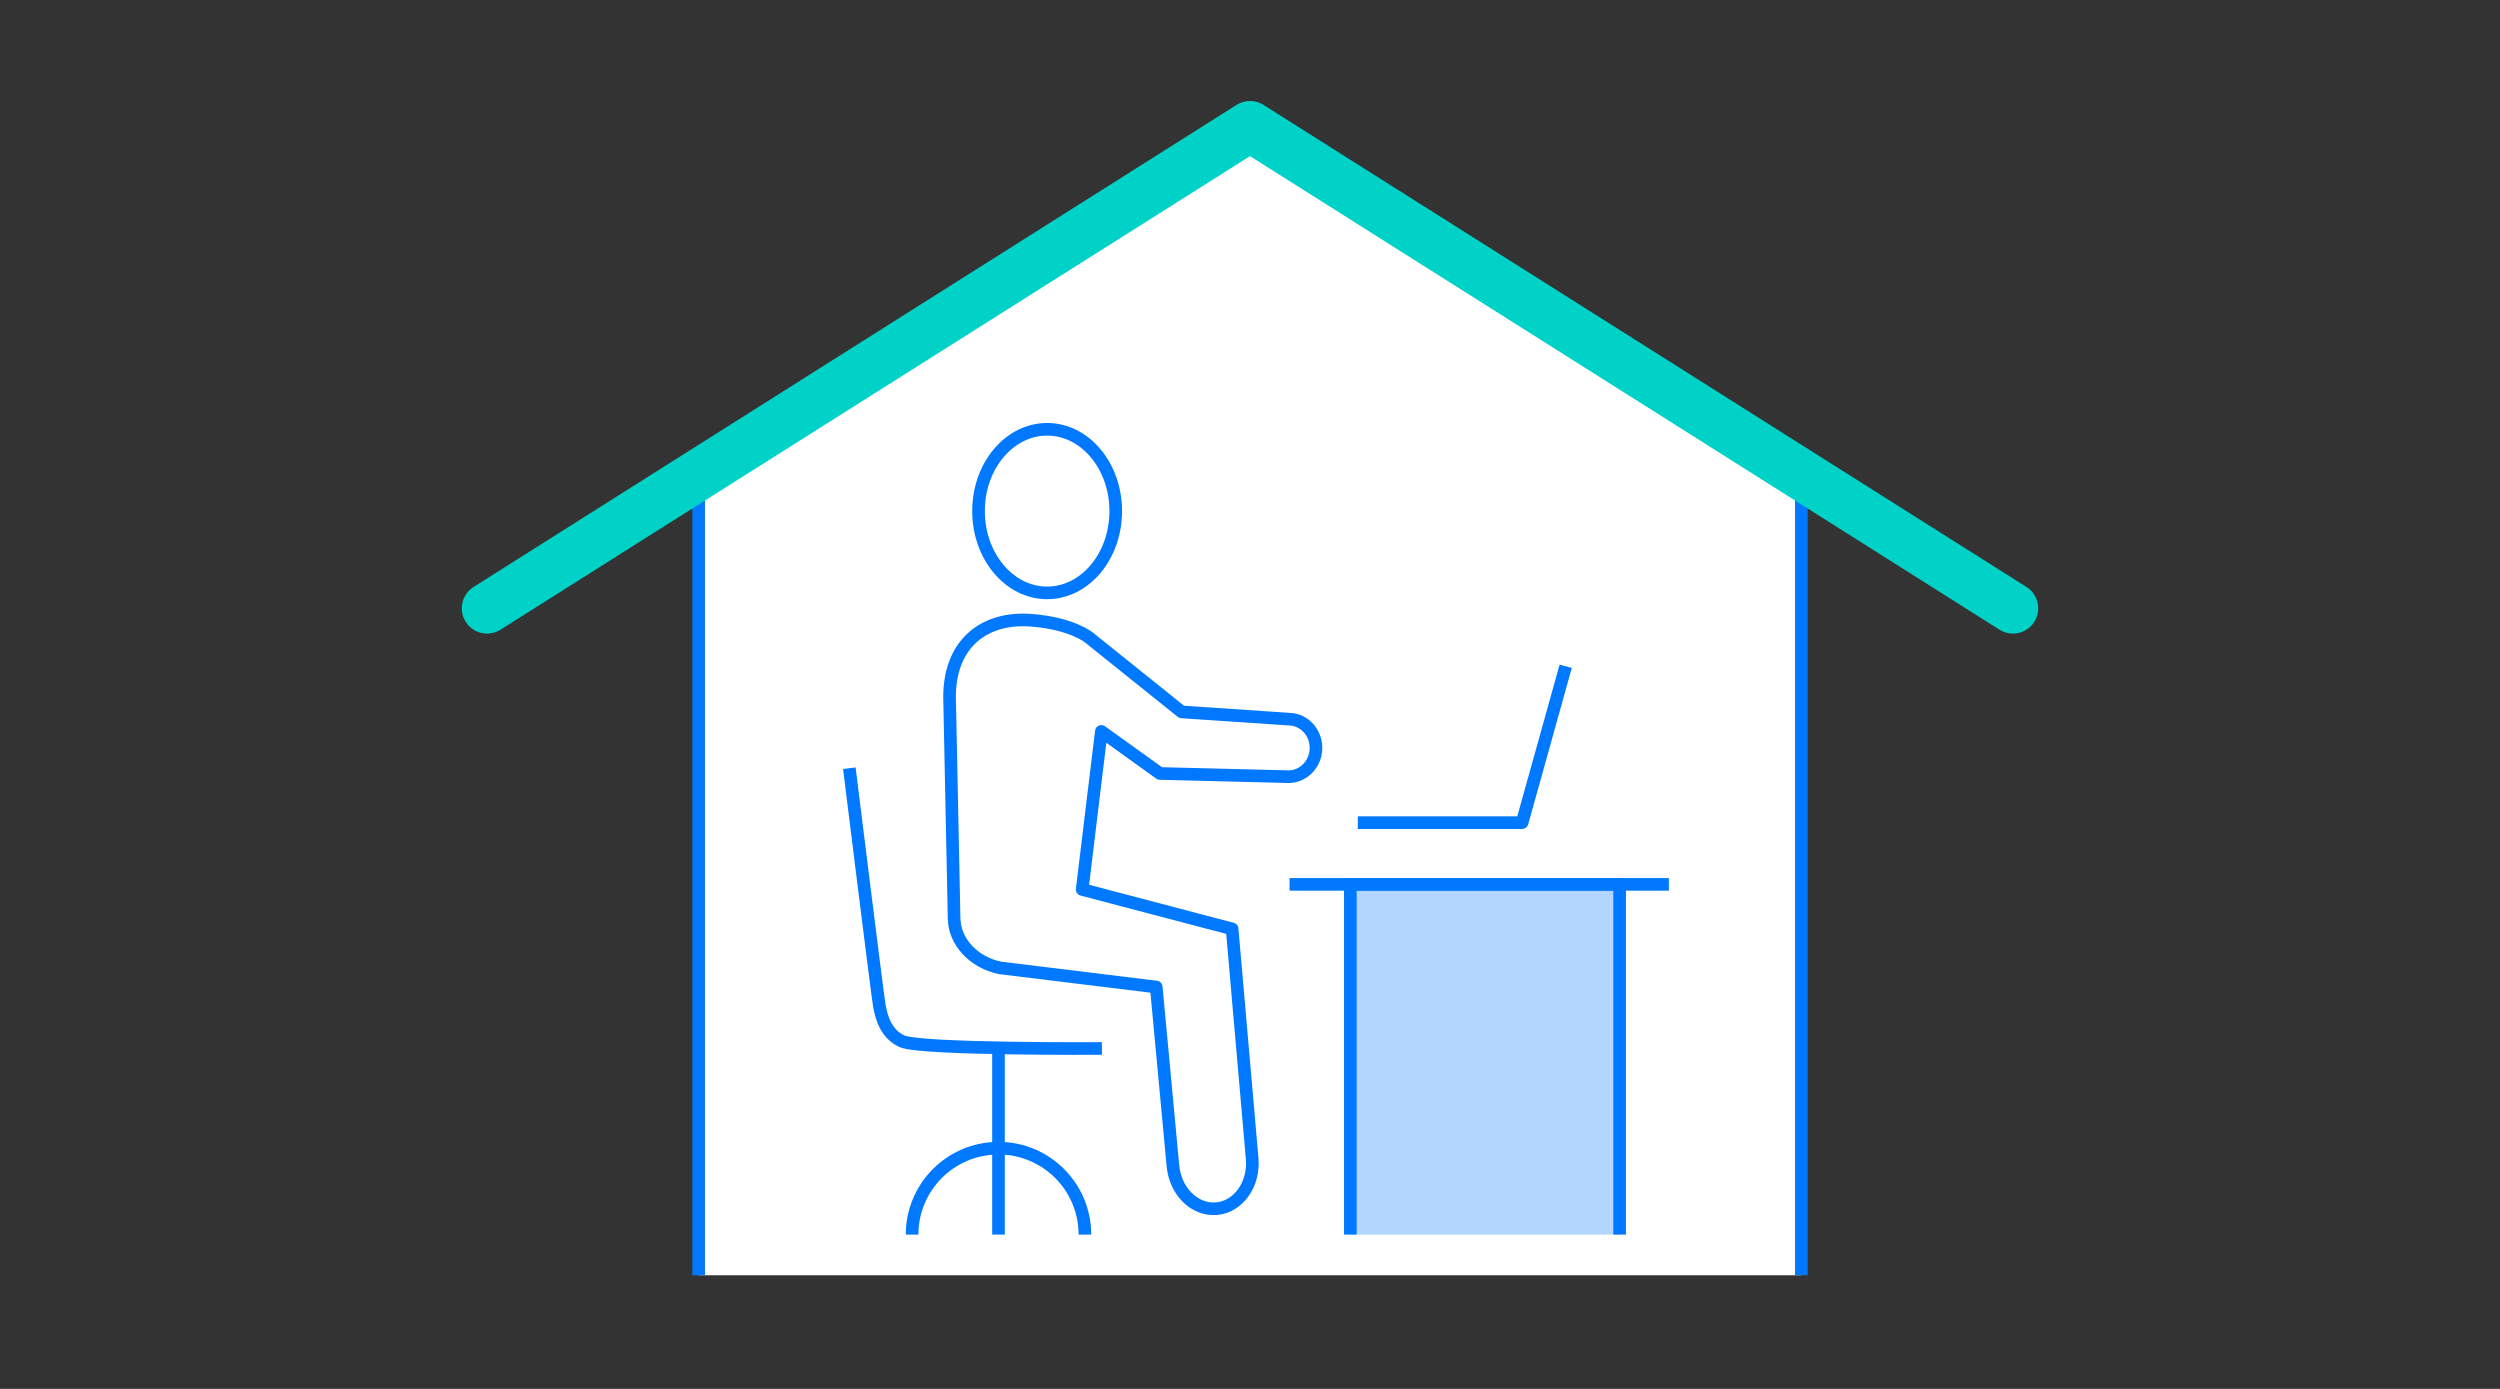
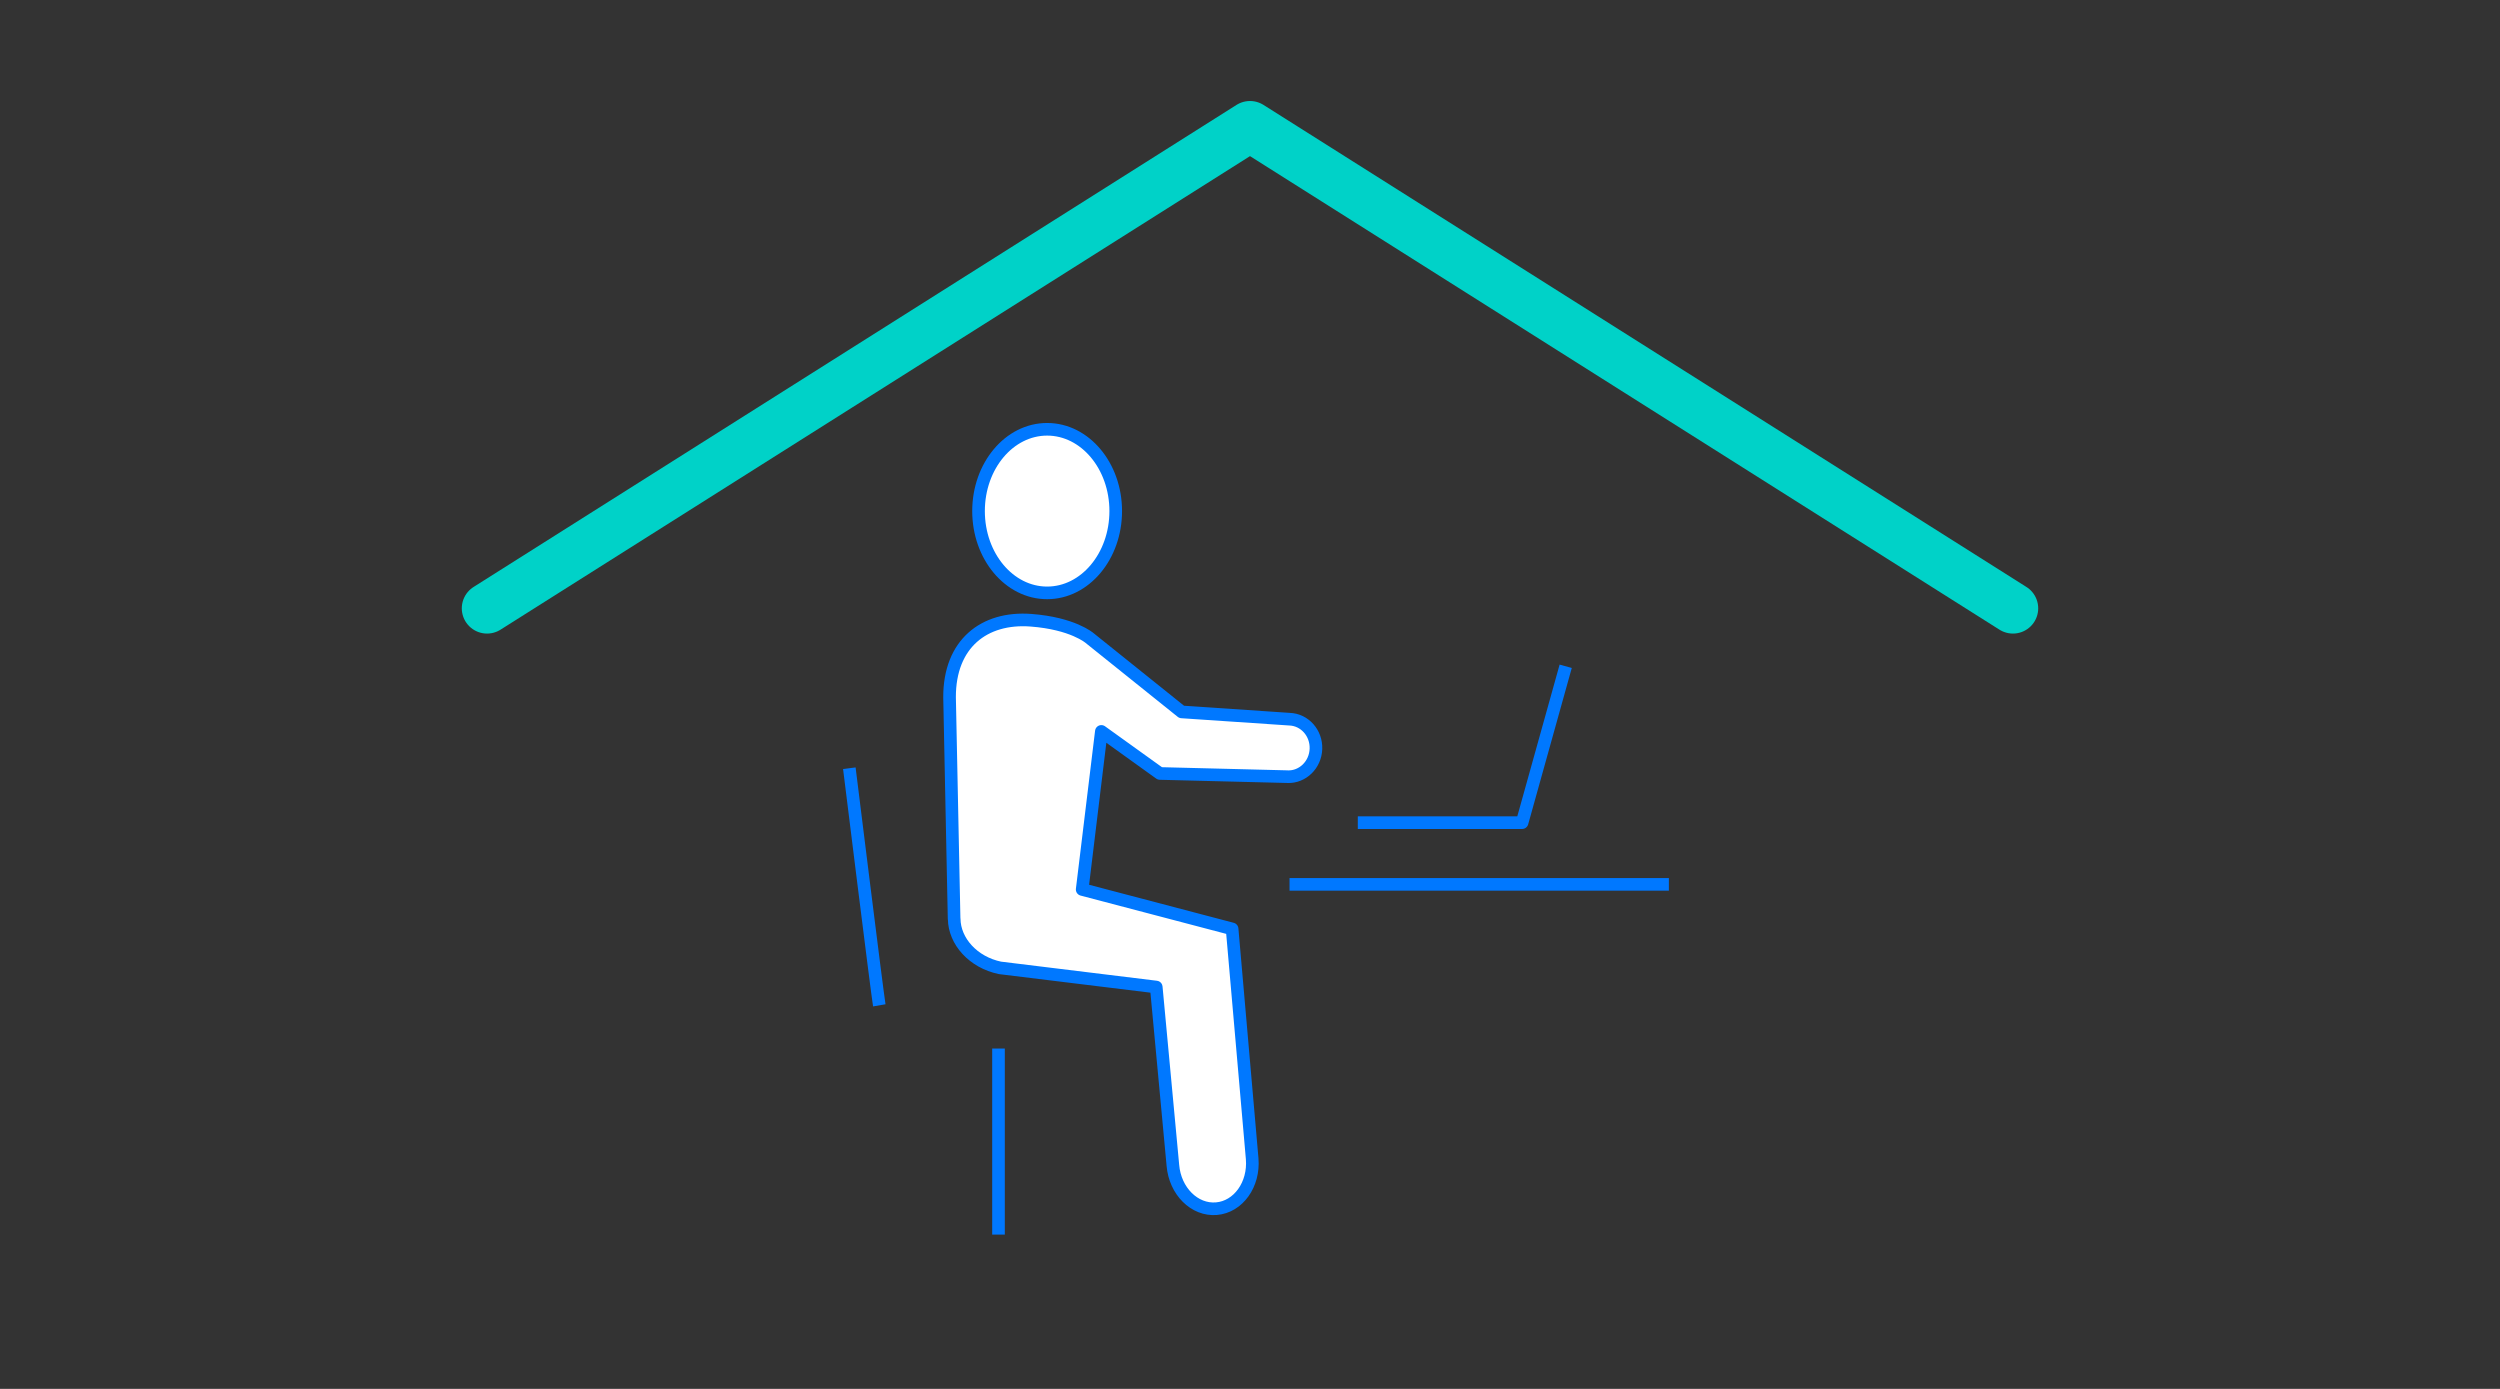
<svg xmlns="http://www.w3.org/2000/svg" id="b" data-name="Design" viewBox="0 0 198 110">
  <rect x="0" y="0" width="198" height="110" fill="#333333" stroke="none" />
-   <polyline points="142.667 101 142.667 37.59 99 10 55.333 37.59 55.333 101" style="fill: #fff; stroke: #0078ff; stroke-linejoin: round; stroke-width: 1px;" />
-   <polyline points="128.274 97.779 128.274 70.041 106.947 70.041 106.947 97.779" style="fill: #b2d6ff; stroke: #0078ff; stroke-miterlimit: 10;" />
-   <path d="m67.267,60.842s2.209,17.829,2.373,18.781c.164.952.525,2.267,1.802,2.848,1.458.663,15.83.568,15.83.568" style="fill: none; stroke: #0078ff; stroke-linejoin: round; stroke-width: 1px;" />
+   <path d="m67.267,60.842s2.209,17.829,2.373,18.781" style="fill: none; stroke: #0078ff; stroke-linejoin: round; stroke-width: 1px;" />
  <path d="m101.972,61.515c1.199.042,2.207-.944,2.251-2.202.044-1.258-.892-2.311-2.091-2.353l-8.544-.576-7.289-5.848s-1.326-1.163-4.65-1.413c-3.701-.278-6.454,1.855-6.444,6.098l.36,17.553.006.002c.023,1.781,1.509,3.437,3.62,3.879l12.383,1.518,1.319,14.125c.17,2.039,1.713,3.575,3.447,3.43,1.734-.144,3.002-1.915,2.832-3.954l-1.589-18.205-11.875-3.123,1.519-12.518,4.636,3.331,10.11.253Z" style="fill: #fff; stroke: #0078ff; stroke-linejoin: round; stroke-width: 1px;" />
  <g>
    <line x1="79.081" y1="83.042" x2="79.081" y2="97.779" style="fill: none; stroke: #0078ff; stroke-linejoin: round; stroke-width: 1px;" />
-     <path d="m72.238,97.779c0-3.779,3.064-6.843,6.843-6.843s6.843,3.064,6.843,6.843" style="fill: none; stroke: #0078ff; stroke-linejoin: round; stroke-width: 1px;" />
  </g>
  <polyline points="107.538 65.156 120.549 65.156 124.003 52.77" style="fill: none; stroke: #0078ff; stroke-linejoin: round; stroke-width: 1px;" />
  <line x1="102.131" y1="70.041" x2="132.175" y2="70.041" style="fill: none; stroke: #0078ff; stroke-linejoin: round; stroke-width: 1px;" />
  <polyline points="159.426 48.179 99 10 38.574 48.179" style="fill: none; stroke: #00d2c8; stroke-linecap: round; stroke-linejoin: round; stroke-width: 4px;" />
  <ellipse cx="82.933" cy="40.478" rx="5.433" ry="6.478" style="fill: #fff; stroke: #0078ff; stroke-linejoin: round; stroke-width: 1px;" />
</svg>